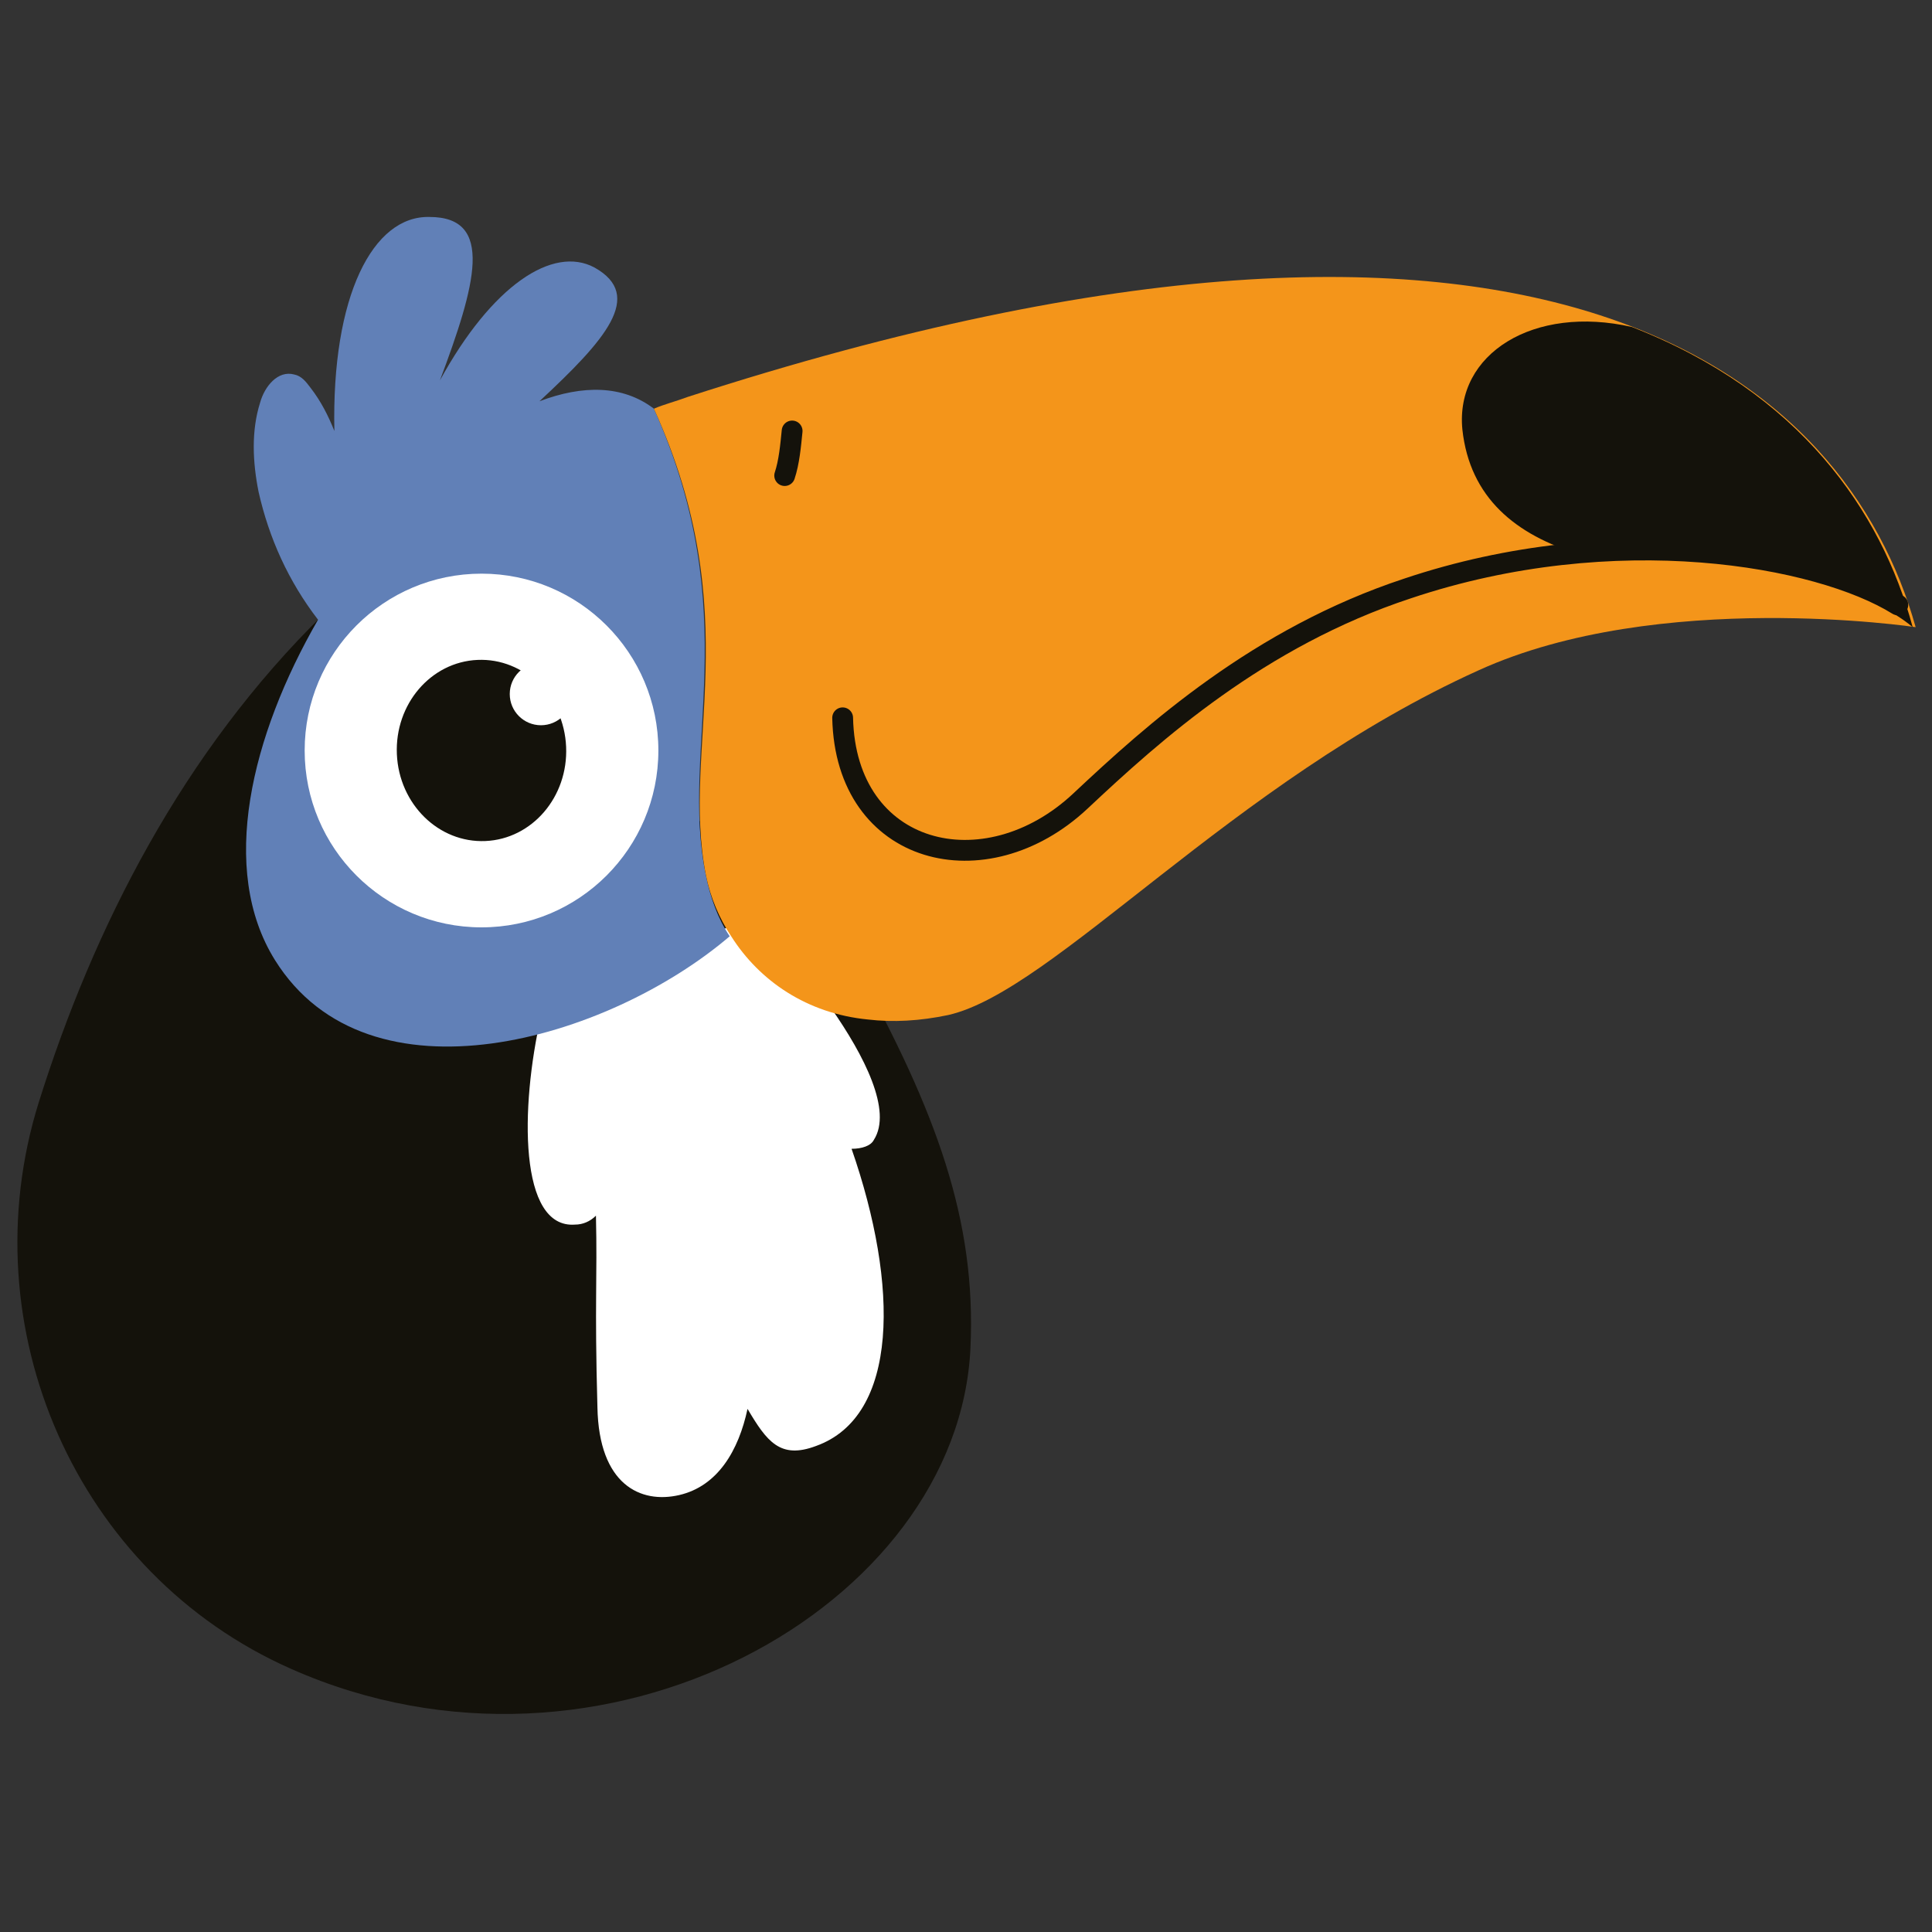
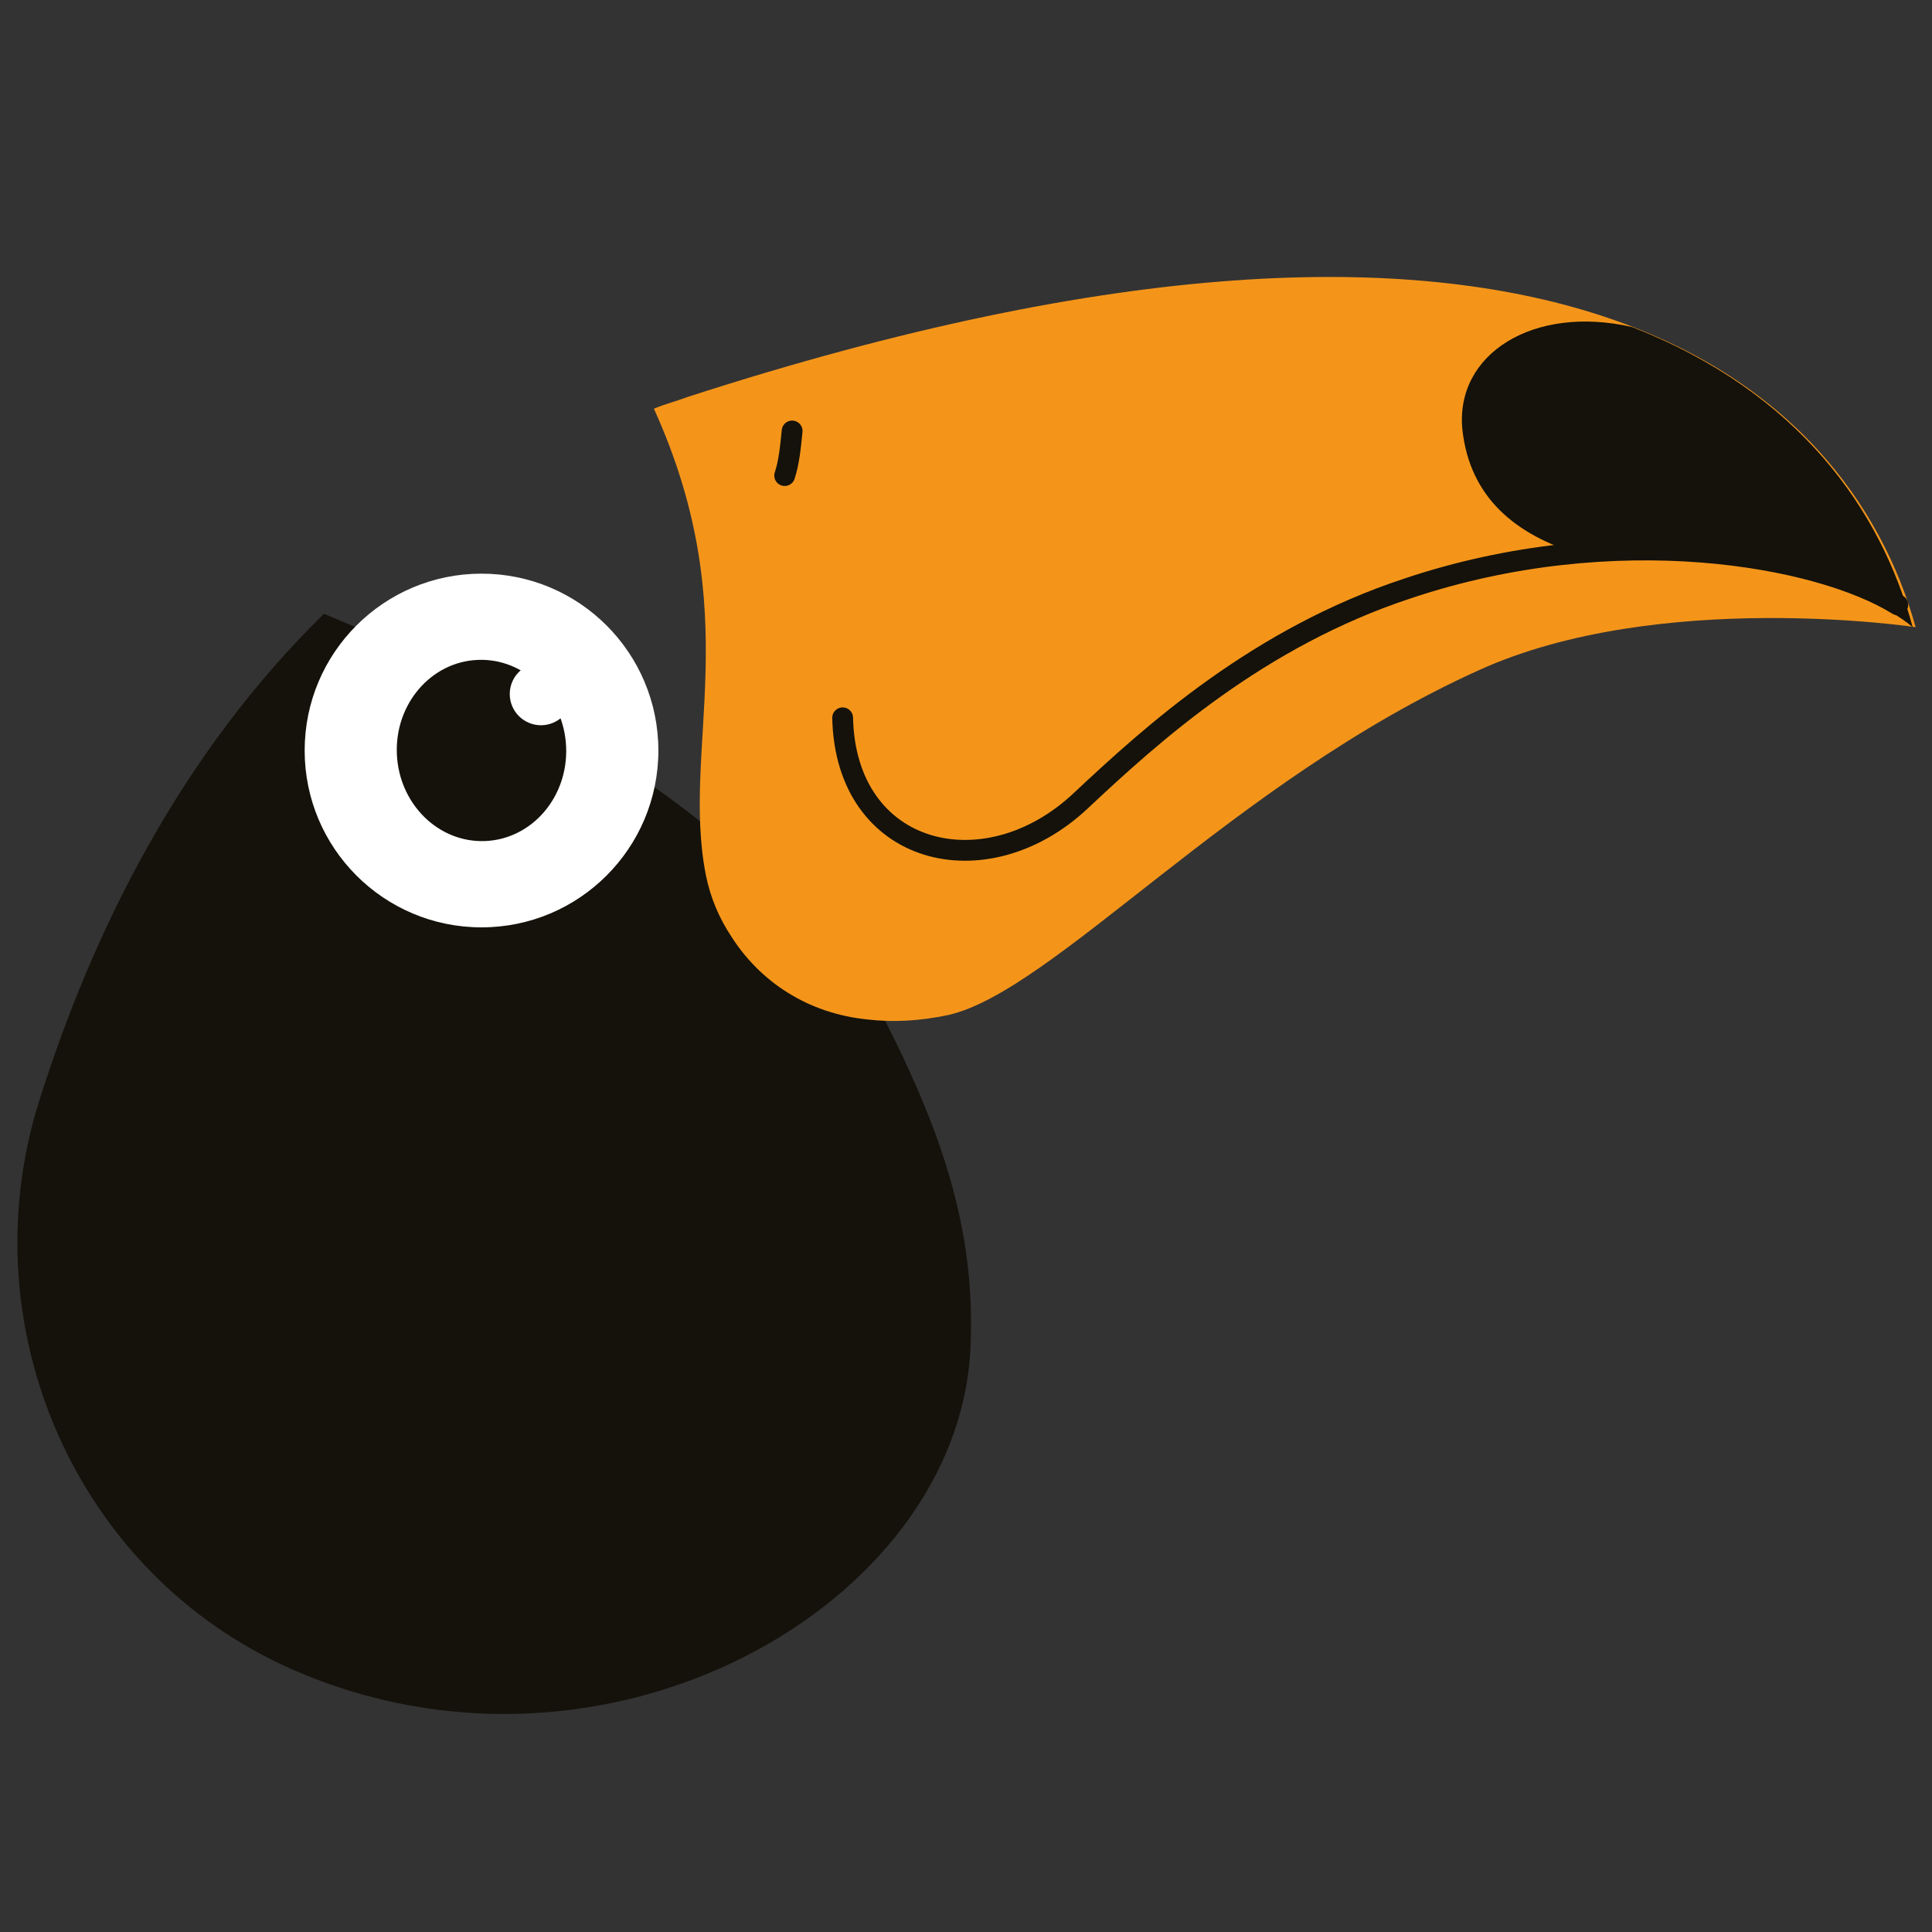
<svg xmlns="http://www.w3.org/2000/svg" xml:space="preserve" style="enable-background:new 0 0 130 130;" viewBox="0 0 130 130" y="0px" x="0px" id="Ebene_1" version="1.1">
  <rect x="0" y="0" width="130" height="130" fill="#333333" stroke="none" />
  <style type="text/css">
	.st0{fill:#14120B;}
	.st1{fill:#FFFFFF;}
	.st2{fill:#6180B7;}
	.st3{fill:#F4951A;}
	.st4{fill:none;stroke:#14120B;stroke-width:1.4;stroke-linecap:round;stroke-linejoin:round;}
</style>
  <g>
    <path d="M57.6,65c-9.2-9.4-15.9-15.4-35.8-23.7C12.3,50.6,6.3,62.4,2.6,74.2c-4.7,15.1,2.5,31.7,17,38.1   c21,9.3,44.9-4.2,45.7-21.6C65.7,82.1,63,74.8,57.6,65z" class="st0" />
-     <path d="M57.3,77.3c0.7,0,1.3-0.2,1.5-0.6c2.5-3.9-7.5-14.8-8.2-15.1c0,0-13.4,6.5-14.2,6.8c-1.4,6.1-1.5,14.3,2.3,14   c0.5,0,1-0.2,1.4-0.6c0.1,4.3-0.1,5.7,0.1,12.9c0.1,5.2,2.9,6.5,5.5,5.9c2.6-0.6,4-3,4.6-5.8c1.3,2.2,2.2,3.4,4.6,2.5   C60.5,95.3,60.5,86.5,57.3,77.3L57.3,77.3z" class="st1" />
-     <path d="M47.5,58.9c-1.8-8.6,2.7-17.5-3.5-31.4c-2.1-1.6-4.8-1.6-7.7-0.5c4.4-4.1,7.1-7.1,3.7-9   c-2.8-1.5-6.9,1.2-10.4,7.6c2.4-6.4,3.7-11-0.7-11c-3.8-0.1-6.6,5.3-6.4,14.4c-0.4-1-0.9-2-1.6-2.9c-0.3-0.4-0.6-0.8-1.1-0.9   c-1.1-0.3-2,0.8-2.3,1.9c-0.6,1.9-0.5,4-0.1,6c0.7,3.1,2,6,4,8.6c-4.5,7.8-6.7,16.8-2.9,22.9C24.8,74.7,40.9,70,49.1,63   C48.3,61.8,47.8,60.4,47.5,58.9L47.5,58.9z" class="st2" />
    <path d="M46.3,26.7c-0.8,0.3-1.6,0.5-2.3,0.8c6.3,13.9,1.8,22.8,3.5,31.4c0.3,1.5,0.9,2.9,1.7,4.1   c1.9,3,5.1,5.2,9.2,5.6c1.7,0.2,3.5,0.1,5.4-0.3c7.1-1.6,19.1-15.7,35.7-23.2c12.1-5.5,29.4-2.9,29.4-2.9   C124.3,25.7,104.4,7.9,46.3,26.7L46.3,26.7z" class="st3" />
    <path d="M109.8,22c-6.6-1.5-11.9,1.8-11.4,6.9c0.5,4.6,3.6,7.1,7.9,8.4c10.6-0.7,19.5,2.4,22.4,4.9   C126.6,34.4,121.1,26.4,109.8,22L109.8,22z" class="st0" />
    <path d="M56.7,48.3c0.2,9.3,9.6,11.6,16,5.6c4.9-4.6,12-11,22-14.3c14-4.7,27.7-2.2,33,1.1" class="st4" />
    <circle r="11.9" cy="50.5" cx="32.4" class="st1" />
    <ellipse ry="6.1" rx="5.7" cy="50.5" cx="32.4" class="st0" transform="matrix(0.999 -4.327065e-02 4.327065e-02 0.999 -2.154 1.45)" />
    <circle r="2.1" cy="46.7" cx="36.4" class="st1" />
    <path d="M53.3,29c-0.1,1-0.2,2.1-0.5,3" class="st4" />
  </g>
</svg>